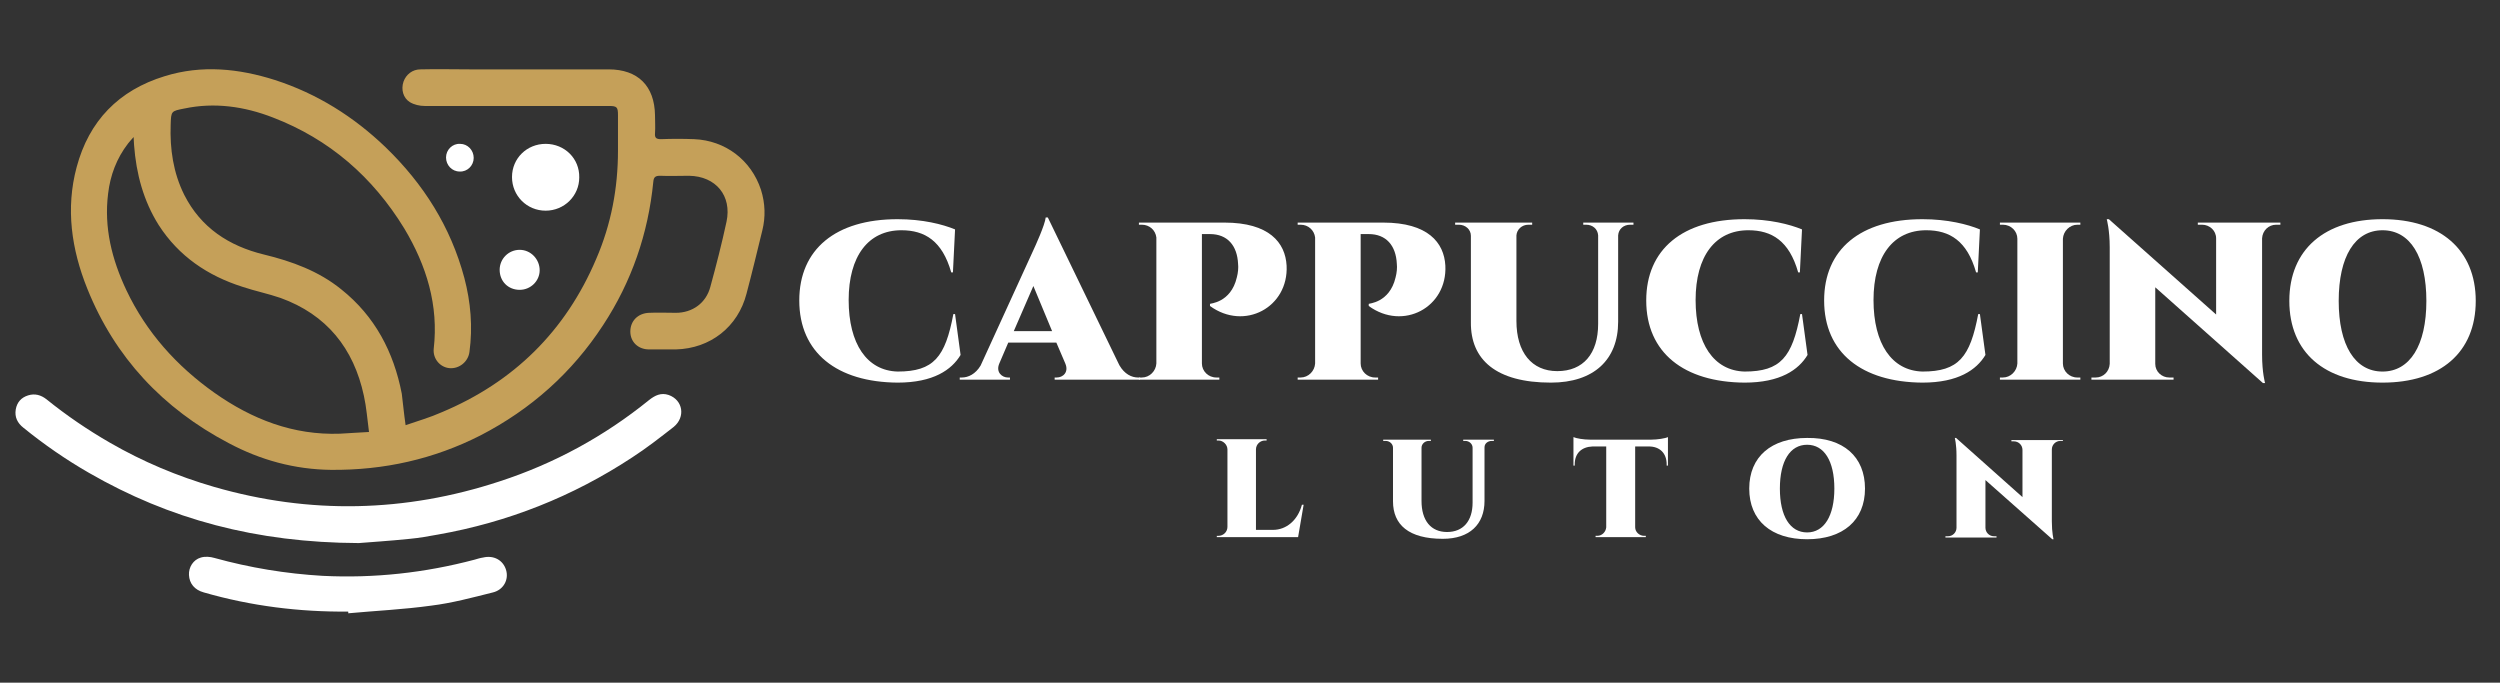
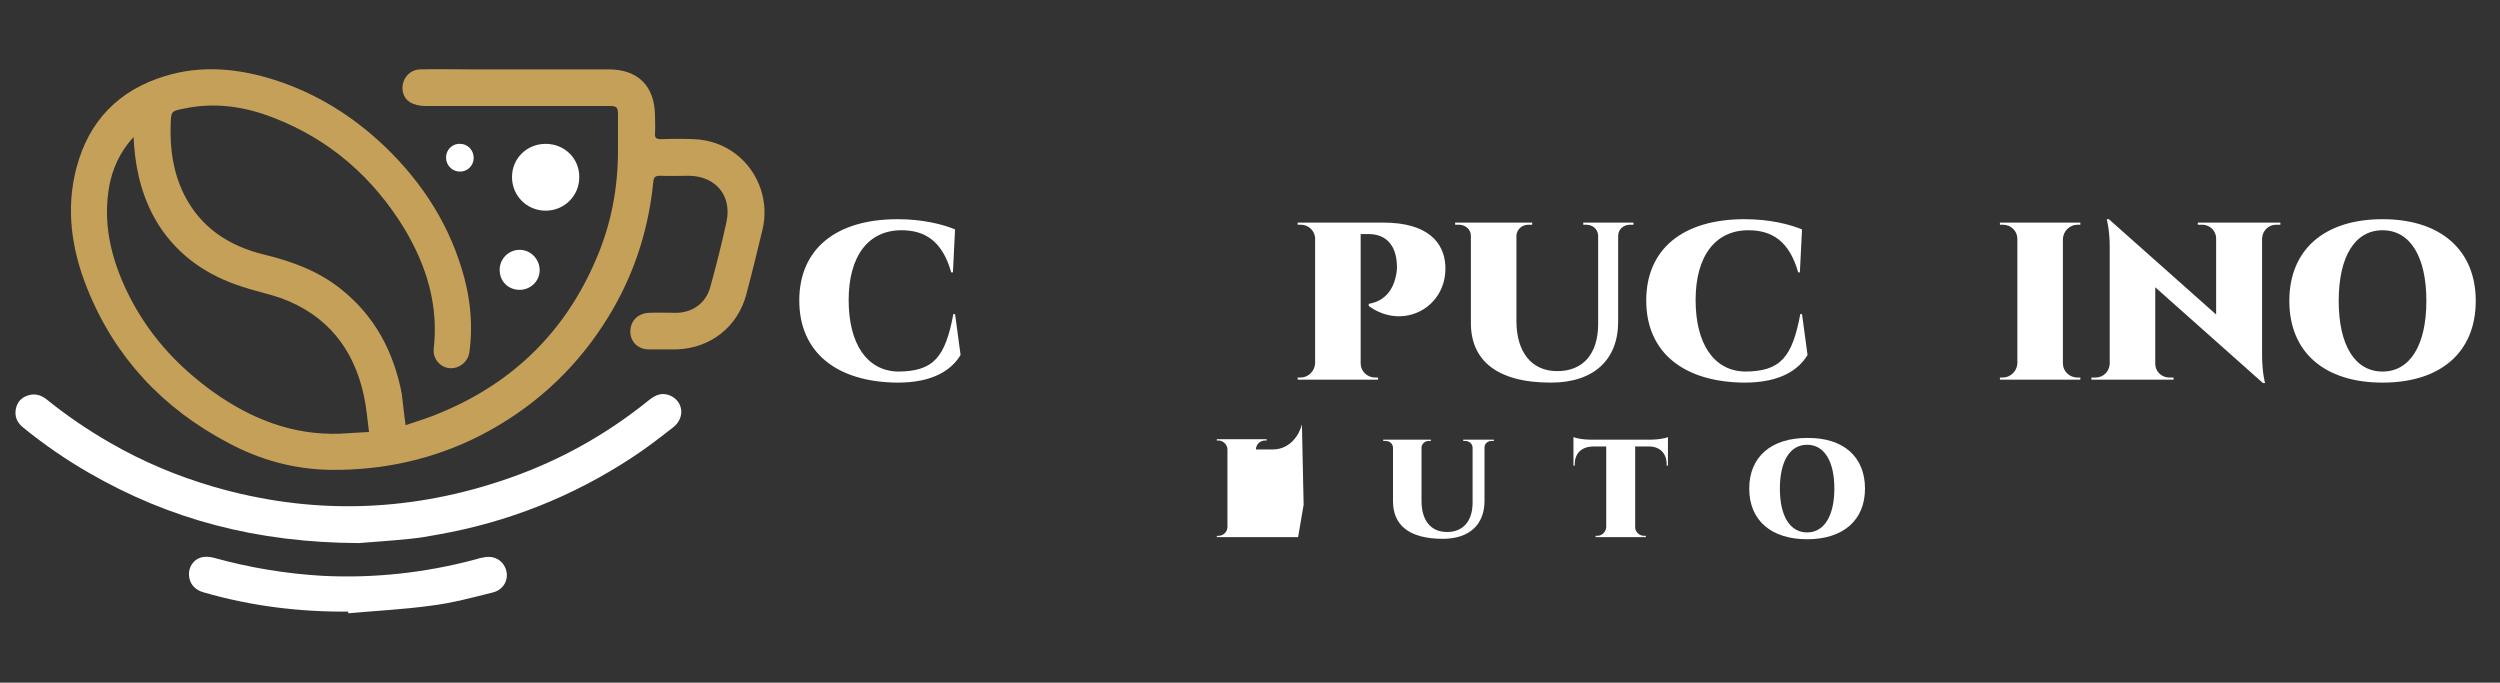
<svg xmlns="http://www.w3.org/2000/svg" version="1.1" id="Layer_1" x="0px" y="0px" viewBox="0 0 587.4 160.4" style="enable-background:new 0 0 587.4 160.4;" xml:space="preserve">
  <rect x="0" y="0" width="587.4" height="160.4" fill="#333333" stroke="none" />
  <style type="text/css">
	.st0{fill:#FFFFFF;}
	.st1{fill:#C5A059;}
</style>
  <g>
    <g>
      <g>
-         <path class="st0" d="M306.3,118.6l-1.3,7.6h-19.1l0-0.3h0.4c1.1,0,2.1-0.9,2.1-2.1v-18.2c0-1.1-1-2.1-2.1-2.1h-0.4l0-0.3h11.7     l0,0.3h-0.4c-1.1,0-2.1,0.9-2.1,2.1v18.9h4c3.1,0,5.8-2.2,6.8-5.9L306.3,118.6z" />
+         <path class="st0" d="M306.3,118.6l-1.3,7.6h-19.1l0-0.3h0.4c1.1,0,2.1-0.9,2.1-2.1v-18.2c0-1.1-1-2.1-2.1-2.1h-0.4l0-0.3h11.7     l0,0.3h-0.4c-1.1,0-2.1,0.9-2.1,2.1h4c3.1,0,5.8-2.2,6.8-5.9L306.3,118.6z" />
        <path class="st0" d="M351,103.3v0.3h-0.5c-0.9,0-1.7,0.6-1.7,1.5v12.6c0,5.5-3.5,8.9-9.8,8.9c-8,0-11.7-3.3-11.7-8.8v-12.6     c0-0.9-0.8-1.6-1.7-1.6H325v-0.3h11.2v0.3h-0.5c-0.9,0-1.7,0.7-1.7,1.6v12.5c0,4.6,2.2,7.3,6,7.3c3.8,0,6-2.6,6-6.9v-12.9     c0-0.9-0.8-1.6-1.7-1.6h-0.5v-0.3H351z" />
        <path class="st0" d="M388,103.3c1.4,0,3.3-0.3,3.9-0.6v6.7l-0.3,0v-0.3c0-2.6-1.6-4.2-4.2-4.2h-3.2v19c0,1.1,1,2,2.1,2h0.4l0,0.3     h-11.8l0-0.3h0.4c1.1,0,2-0.9,2.1-2v-19h-3.2c-2.6,0.1-4.2,1.6-4.2,4.2v0.3l-0.3,0v-6.7c0.6,0.3,2.4,0.6,3.9,0.6H388z" />
        <path class="st0" d="M438.2,114.8c0,7.5-5.2,11.9-13.6,11.9c-8.4,0-13.6-4.4-13.6-11.9s5.2-11.9,13.6-11.9     C433.1,102.8,438.2,107.3,438.2,114.8z M431,114.8c0-6.5-2.4-10.3-6.4-10.3c-4,0-6.4,3.8-6.4,10.3c0,6.5,2.4,10.3,6.4,10.3     C428.6,125.1,431,121.2,431,114.8z" />
-         <path class="st0" d="M484.7,103.3l0,0.3h-0.6c-1.1,0-2,0.9-2,2v16.9c0,2.7,0.4,4.2,0.4,4.2h-0.3l-15.7-13.9v11.2c0,1.1,0.9,2,2,2     h0.6l0,0.3h-12l0-0.3h0.6c1.1,0,2-0.9,2-2v-17c0-2.6-0.4-4.1-0.4-4.1h0.3l0,0l15.6,13.9v-11.1c0-1.1-0.9-2-2-2h-0.6l0-0.3H484.7z     " />
      </g>
    </g>
    <g>
      <g>
        <path class="st0" d="M224.4,73.8l1.3,9.6c-2.1,3.5-6.4,6.5-14.8,6.5c-14.2-0.1-23.1-7-23.1-19.3c0-12,8.5-19.1,23.1-19.1     c5.9,0,10.6,1.2,13.5,2.4L223.9,64h-0.4c-2.1-7.4-6.2-9.9-11.7-9.9c-7.8,0-12.4,6.1-12.4,16.4c0,10.3,4.3,16.6,11.5,16.8     c8.5,0,11.2-3.4,13.1-13.5L224.4,73.8z" />
-         <path class="st0" d="M263,85.8c1.2,2.1,2.9,2.9,4.4,2.9h0.4v0.5h-20v-0.5h0.5c1.4,0,2.9-1.2,2-3.3l-2.1-4.9h-11.3l-2.1,4.9     c-0.9,2.1,0.7,3.3,2,3.3h0.5v0.5h-11.8v-0.5h0.5c1.5,0,3.2-0.8,4.4-2.8l12.3-26.9c0.6-1.3,2.8-6.1,3-7.9h0.5L263,85.8z      M247.2,77.8l-4.4-10.6l-4.6,10.6H247.2z" />
-         <path class="st0" d="M287.7,52.3c10.5,0,14.3,4.7,14.6,10.1c0.5,9.8-9.9,15.4-18,9.5l0-0.5c-0.1-0.1,4.9-0.2,6.3-6.2     c0.3-1.1,0.4-2.3,0.3-3.2c-0.2-4.3-2.5-7-6.6-7h-1.9v30.4c0,1.8,1.5,3.3,3.4,3.3h0.7l0,0.5h-18.9l0-0.5h0.7     c1.8,0,3.3-1.5,3.4-3.3V55.8c-0.2-1.7-1.6-3-3.4-3h-0.7l0-0.5L287.7,52.3z" />
        <path class="st0" d="M325,52.3c10.5,0,14.3,4.7,14.6,10.1c0.5,9.8-9.9,15.4-18,9.5l0-0.5c-0.1-0.1,4.9-0.2,6.3-6.2     c0.3-1.1,0.4-2.3,0.3-3.2c-0.2-4.3-2.5-7-6.6-7h-1.9v30.4c0,1.8,1.5,3.3,3.4,3.3h0.7l0,0.5h-18.9l0-0.5h0.7     c1.8,0,3.3-1.5,3.4-3.3V55.8c-0.2-1.7-1.6-3-3.4-3h-0.7l0-0.5L325,52.3z" />
        <path class="st0" d="M383.8,52.3v0.5H383c-1.5,0-2.7,1-2.8,2.5v20.3c0,8.9-5.7,14.3-15.8,14.3c-12.9,0-18.9-5.4-18.8-14.2V55.4     c0-1.5-1.3-2.6-2.8-2.6h-0.9v-0.5H360v0.5h-0.9c-1.5,0-2.7,1.1-2.8,2.5v20.1c0,7.4,3.6,11.8,9.6,11.8c6.1,0,9.6-4.1,9.6-11.1     V55.3c-0.1-1.5-1.3-2.5-2.8-2.5H372v-0.5H383.8z" />
        <path class="st0" d="M423.4,73.8l1.3,9.6c-2.1,3.5-6.4,6.5-14.8,6.5c-14.2-0.1-23.1-7-23.1-19.3c0-12,8.5-19.1,23.1-19.1     c5.9,0,10.6,1.2,13.5,2.4L422.9,64h-0.4c-2.1-7.4-6.2-9.9-11.7-9.9c-7.8,0-12.4,6.1-12.4,16.4c0,10.3,4.3,16.6,11.5,16.8     c8.5,0,11.2-3.4,13.1-13.5L423.4,73.8z" />
-         <path class="st0" d="M465.2,73.8l1.3,9.6c-2.1,3.5-6.4,6.5-14.8,6.5c-14.2-0.1-23.1-7-23.1-19.3c0-12,8.5-19.1,23.1-19.1     c5.9,0,10.6,1.2,13.5,2.4L464.7,64h-0.4c-2.1-7.4-6.2-9.9-11.7-9.9c-7.8,0-12.4,6.1-12.4,16.4c0,10.3,4.3,16.6,11.5,16.8     c8.5,0,11.2-3.4,13.1-13.5L465.2,73.8z" />
        <path class="st0" d="M488.8,89.2h-18.9l0-0.5h0.7c1.8,0,3.3-1.5,3.4-3.3V56.1c0-1.8-1.5-3.3-3.4-3.3h-0.7l0-0.5h18.9l0,0.5h-0.7     c-1.8,0-3.3,1.5-3.4,3.3v29.3c0,1.8,1.5,3.3,3.4,3.3h0.7L488.8,89.2z" />
        <path class="st0" d="M535.8,52.3l0,0.5h-1c-1.8,0-3.2,1.4-3.3,3.2v27.3c0,4.3,0.7,6.7,0.7,6.7h-0.5l-25.3-22.5v18     c0,1.8,1.5,3.2,3.3,3.2h1l0,0.5h-19.3l0-0.5h1c1.8,0,3.2-1.4,3.3-3.2V58.1c0-4.1-0.7-6.6-0.7-6.6h0.5l0,0l25.2,22.4V56     c0-1.8-1.5-3.2-3.3-3.2h-1l0-0.5H535.8z" />
        <path class="st0" d="M581.7,70.7c0,12.1-8.3,19.2-21.9,19.2c-13.6,0-21.9-7.1-21.9-19.2c0-12.1,8.3-19.2,21.9-19.2     C573.4,51.5,581.7,58.7,581.7,70.7z M570.1,70.7c0-10.4-3.8-16.6-10.3-16.6c-6.5,0-10.3,6.2-10.3,16.6c0,10.4,3.8,16.6,10.3,16.6     C566.2,87.3,570.1,81.2,570.1,70.7z" />
      </g>
    </g>
    <g>
      <path class="st0" d="M84.3,127.6c-24.1-0.1-44.5-5.6-63.4-16.5c-5.4-3.1-10.6-6.7-15.4-10.6c-1.4-1.1-2.1-2.5-1.8-4.3    C4,94.5,5,93.4,6.6,92.9c1.6-0.5,3-0.1,4.3,0.9c4.7,3.8,9.7,7.2,14.9,10.2c7.8,4.5,15.9,7.9,24.5,10.4c22.5,6.5,44.9,6,67.1-1.3    c12.9-4.2,24.6-10.6,35.1-19.1c1.4-1.1,2.8-1.8,4.6-1.2c3.4,1.2,4,5.2,1.2,7.5c-3.2,2.5-6.4,5-9.8,7.2    c-14,9.2-29.2,15.2-45.6,18.1c-2.2,0.4-4.4,0.8-6.6,1C91.5,127.1,86.7,127.4,84.3,127.6z" />
      <path class="st0" d="M81.8,143.7c-11.5,0.1-22.8-1.3-33.9-4.5c-2.2-0.6-3.4-2.1-3.5-4.1c-0.1-1.8,1-3.6,2.8-4.1    c1-0.3,2.2-0.2,3.2,0.1c8.3,2.3,16.8,3.7,25.4,4.2c12.1,0.6,24-0.7,35.7-3.8c0.7-0.2,1.3-0.4,2-0.5c2.5-0.6,4.7,0.6,5.4,2.9    c0.7,2.3-0.6,4.7-3.1,5.3c-4.8,1.2-9.6,2.5-14.5,3.1c-6.5,0.9-13,1.2-19.5,1.8C81.9,144,81.8,143.8,81.8,143.7z" />
      <path class="st0" d="M136.1,41.7c0,4.3-3.5,7.8-7.9,7.8c-4.4,0-7.9-3.5-7.9-7.9c0-4.4,3.5-7.8,7.9-7.8    C132.7,33.8,136.2,37.3,136.1,41.7z" />
      <path class="st0" d="M122.1,68.1c-2.7,0-4.7-2-4.7-4.7c0-2.6,2.1-4.7,4.7-4.7c2.6,0,4.7,2.2,4.7,4.8    C126.8,66,124.7,68.1,122.1,68.1z" />
      <path class="st0" d="M108.1,33.8c1.8,0,3.2,1.5,3.2,3.3c0,1.8-1.5,3.3-3.3,3.2c-1.8,0-3.2-1.5-3.2-3.3    C104.8,35.2,106.3,33.7,108.1,33.8z" />
    </g>
    <path class="st1" d="M95.3,99.9c2.9-1,5.7-1.8,8.4-3c17-7.1,29.2-19.1,36.4-36.1c3.5-8.1,5.1-16.6,5.1-25.4c0-2.8,0-5.6,0-8.3   c0-1.9-0.2-2.2-2.1-2.2c-14.4,0-28.9,0-43.3,0c-1.2,0-2.5-0.3-3.5-0.9c-1.6-1-2.1-3-1.5-4.8c0.6-1.7,2.1-2.9,4-2.9   c3.9-0.1,7.7,0,11.6,0c10.9,0,21.8,0,32.6,0c6.9,0,10.8,3.9,10.9,10.8c0,1.4,0.1,2.8,0,4.2c-0.1,1.1,0.3,1.4,1.4,1.4   c2.6-0.1,5.2-0.1,7.8,0c7.3,0.3,13.4,4.9,15.7,11.9c1,3.2,1.1,6.4,0.3,9.6c-1.2,4.9-2.4,9.9-3.7,14.8c-2,7.8-8.5,12.9-16.6,13.1   c-2.1,0-4.2,0-6.3,0c-2.6,0-4.4-1.8-4.4-4.2c0-2.5,1.8-4.3,4.4-4.4c2.1-0.1,4.2,0,6.3,0c3.9,0,7.1-2.3,8.1-6.1   c1.4-5.1,2.7-10.2,3.8-15.3c1.3-6.1-2.5-10.7-8.8-10.8c-2.3,0-4.5,0.1-6.8,0c-1.1,0-1.5,0.3-1.6,1.4c-1.2,12.2-5.1,23.5-11.8,33.7   c-7.3,11.2-17,19.8-28.8,25.9c-11,5.6-22.7,8.2-35.1,8.1c-8.6-0.1-16.6-2.3-24.1-6.3c-15.4-8.1-26.7-20.1-33.2-36.3   c-3.7-9.2-5.1-18.8-2.5-28.5c2.9-10.9,9.9-18.1,20.7-21.4c8.7-2.7,17.4-1.8,25.9,0.9c9.9,3.2,18.5,8.6,26,15.8   c8.9,8.6,15.3,18.7,18.5,30.7c1.5,5.7,2,11.5,1.2,17.4c-0.3,2.3-2.4,4-4.7,3.8c-2.2-0.2-3.9-2.2-3.7-4.5   c1.2-10.3-1.7-19.6-6.9-28.3c-7.4-12.1-17.6-21-30.9-26.1c-6.7-2.6-13.7-3.6-20.8-2.1c-3.1,0.6-3.1,0.6-3.2,3.8   c-0.2,5.7,0.6,11.3,3.2,16.5c3.9,7.7,10.5,12,18.7,14c6.6,1.6,12.9,3.9,18.2,8.2c7.9,6.3,12.3,14.7,14.2,24.5   C94.7,94.8,94.9,97.2,95.3,99.9z M31.4,32.2c-0.6,0.7-1,1.1-1.3,1.5c-2.7,3.5-4.2,7.5-4.7,11.8c-1,8,0.9,15.5,4.3,22.7   c4.7,9.9,11.8,17.8,20.7,24.1c8.8,6.2,18.5,10,29.5,9.6c2.2-0.1,4.4-0.3,6.8-0.4c-0.4-3-0.6-5.8-1.2-8.5   c-2.4-11.2-8.8-19.1-19.6-23c-2.9-1-5.9-1.6-8.9-2.6c-8.2-2.6-15-7.2-19.7-14.5c-3.6-5.7-5.3-12.1-5.8-18.8   C31.5,33.5,31.4,33.1,31.4,32.2z" />
  </g>
</svg>